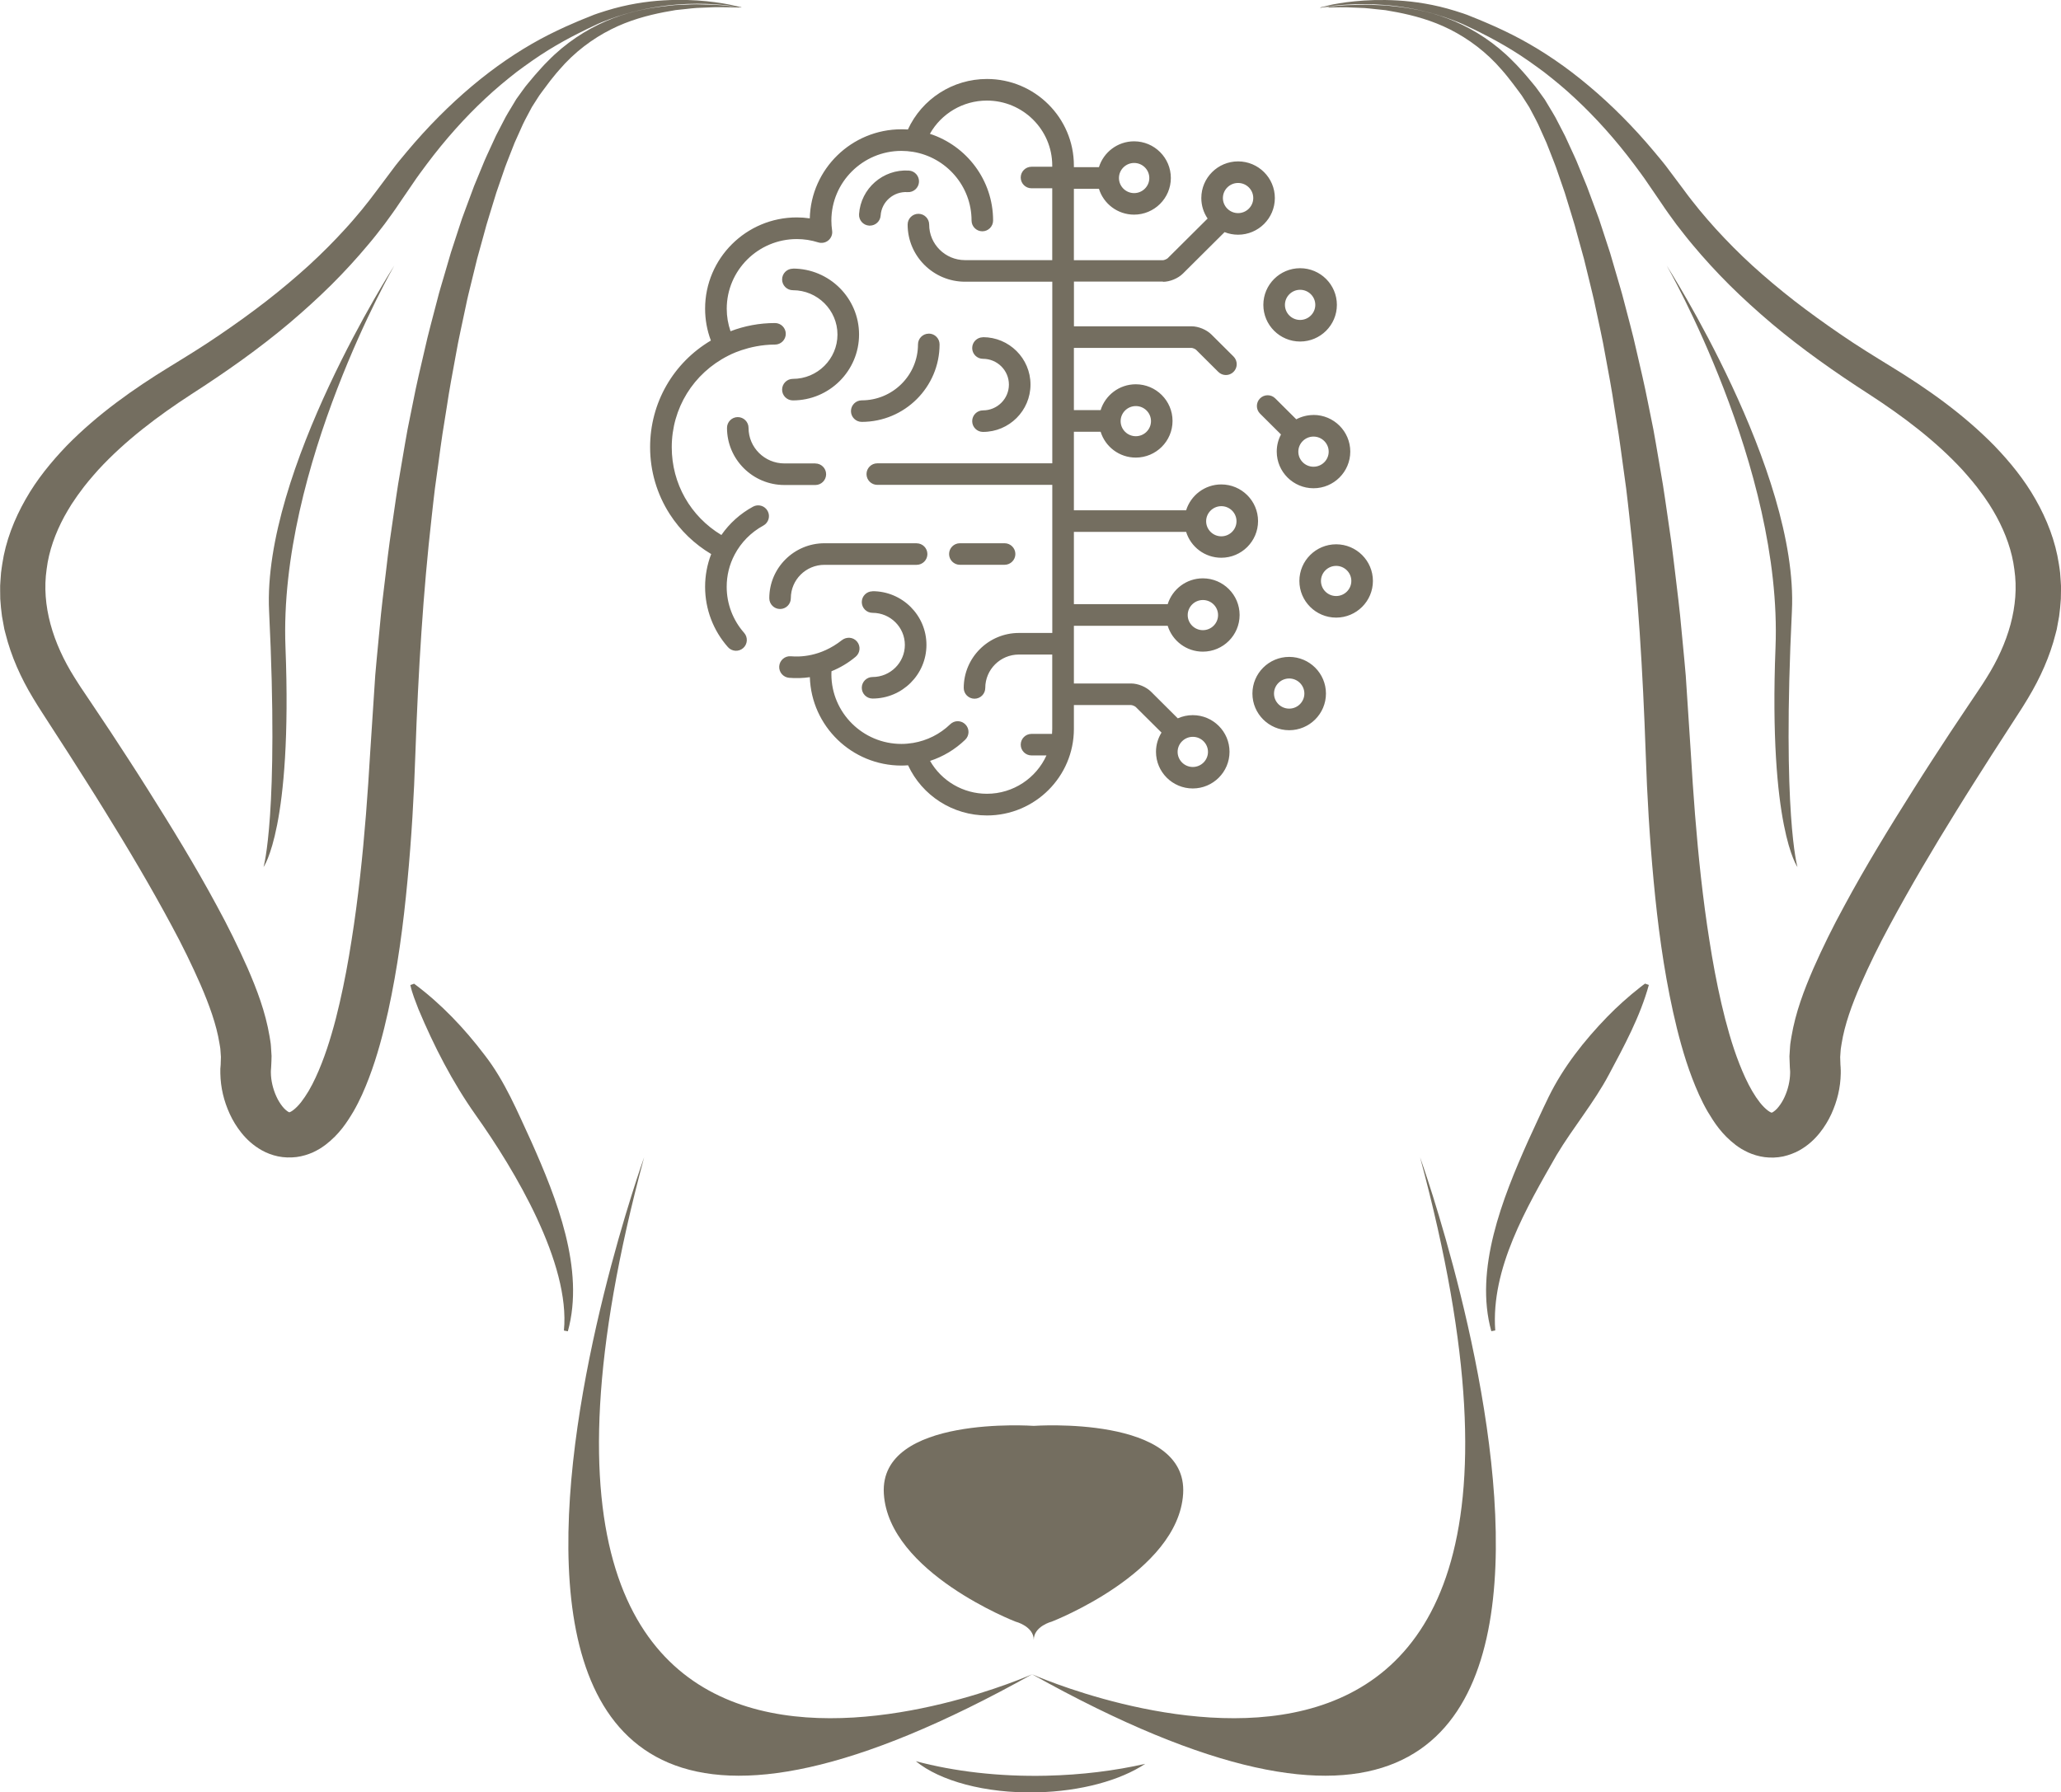
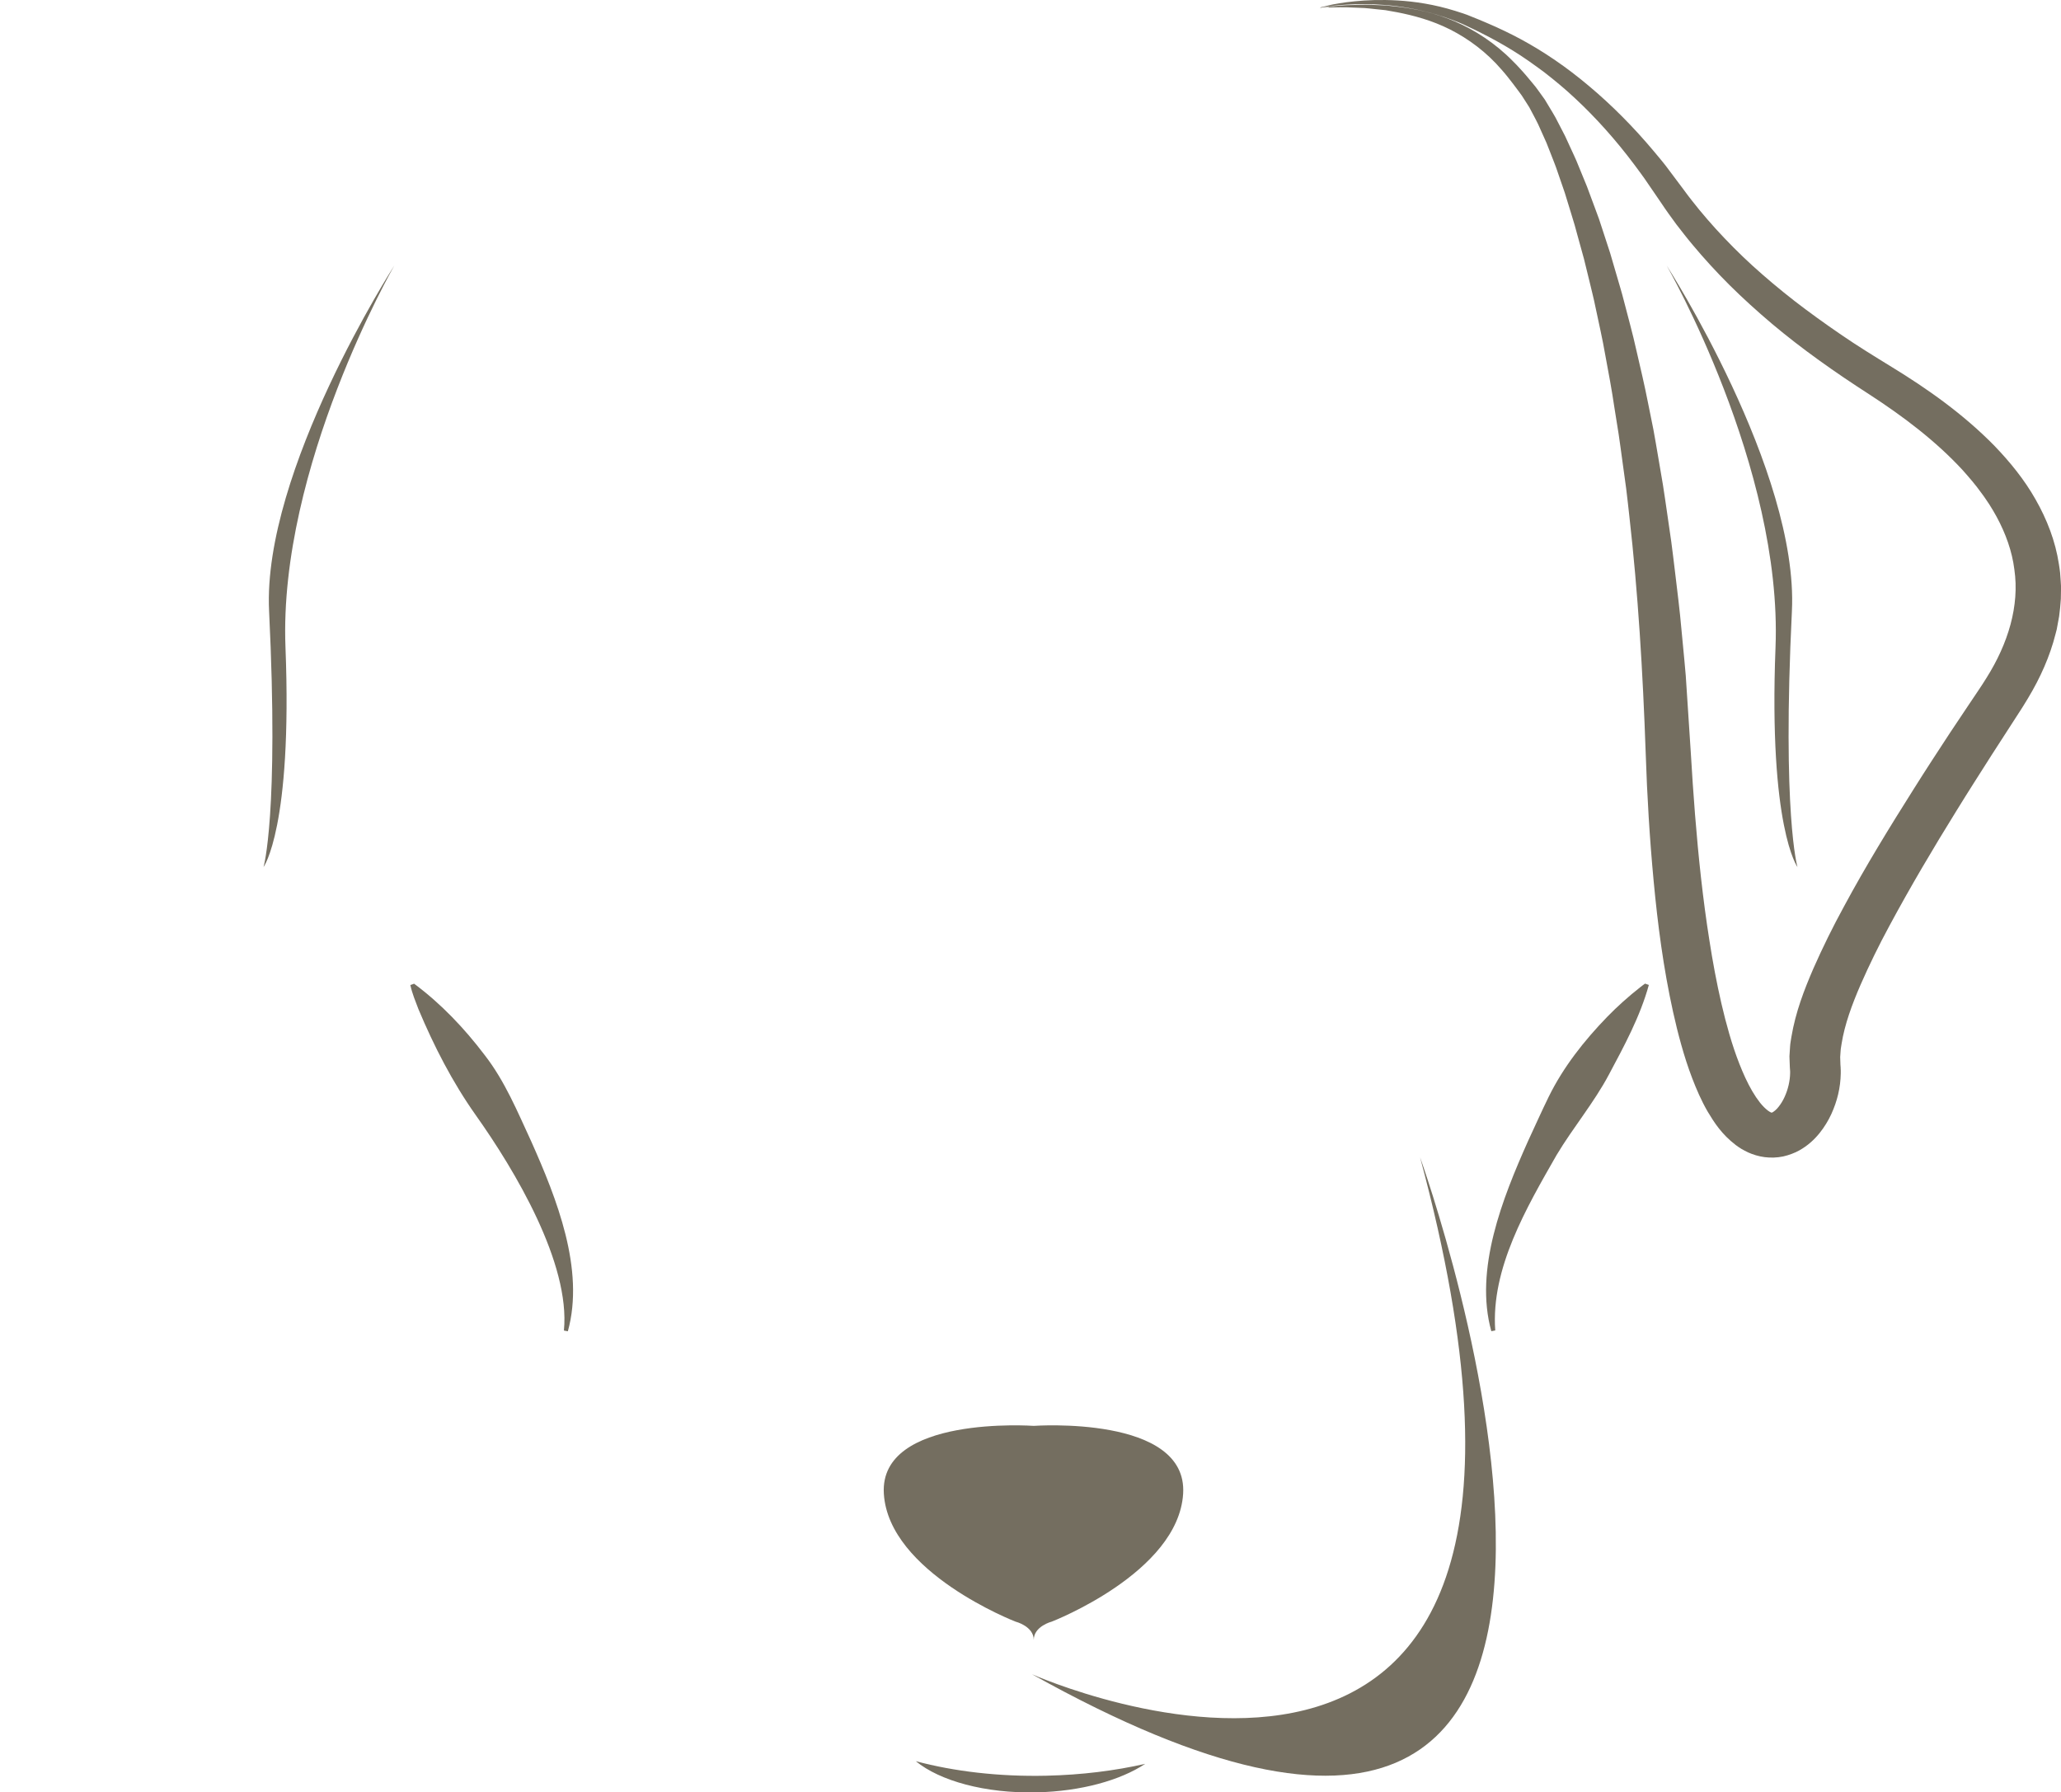
<svg xmlns="http://www.w3.org/2000/svg" viewBox="0 0 392.38 341.29">
  <defs>
    <style>.d{fill:#746e60;}</style>
  </defs>
  <g id="a" />
  <g id="b">
    <g id="c">
      <g>
        <g>
          <g>
-             <path class="d" d="M141.13,1.43s-.57-.12-1.7-.28c-1.12-.16-2.8-.33-4.99-.41-2.19-.07-4.9-.02-8.03,.38-3.12,.41-6.67,1.16-10.39,2.55-.92,.36-1.88,.7-2.8,1.17-.47,.22-.94,.44-1.42,.67-.49,.23-.98,.49-1.47,.73-1.98,.99-3.96,2.08-5.97,3.32-2.01,1.24-3.99,2.65-6.01,4.15-1.98,1.55-3.99,3.2-5.92,5.02-3.9,3.63-7.66,7.83-11.18,12.53-.87,1.18-1.77,2.36-2.6,3.61-.86,1.25-1.72,2.52-2.6,3.8-.84,1.28-1.83,2.63-2.81,3.97-1,1.31-2.02,2.63-3.12,3.92-2.17,2.6-4.51,5.16-7.03,7.67-2.53,2.5-5.22,4.95-8.05,7.34-5.66,4.77-12.01,9.26-18.64,13.52-6.4,4.16-12.58,8.83-17.68,14.36-1.24,1.4-2.47,2.81-3.53,4.31-.57,.73-1.04,1.51-1.57,2.26-.47,.78-.96,1.55-1.38,2.34-1.71,3.17-2.93,6.54-3.36,10-1.01,6.93,1.19,14.11,5.3,20.64l.78,1.23c.26,.43,.58,.87,.86,1.3l1.76,2.62c1.17,1.75,2.35,3.51,3.52,5.27,2.33,3.56,4.68,7.15,6.96,10.78,4.58,7.26,9.11,14.63,13.25,22.32,2.09,3.82,4.03,7.77,5.83,11.82,1.76,4.07,3.39,8.28,4.19,13.04,.08,.6,.22,1.18,.25,1.81l.12,1.88c0,.64-.04,1.3-.07,1.95l-.02,.35-.03,.39c0,.06-.01,.15-.01,.18v.32c.01,1.46,.4,3.11,1.05,4.53,.32,.71,.73,1.36,1.14,1.88,.41,.53,.87,.88,1.13,1.04,.13,.07,.2,.08,.21,.09,0,0-.03-.01-.03,0,0,0,.06-.02,.19-.07l.24-.13c.1-.08,.2-.11,.31-.21,.45-.33,.99-.87,1.5-1.51,.51-.66,1-1.39,1.47-2.18,.93-1.59,1.73-3.37,2.45-5.2,.72-1.83,1.35-3.73,1.91-5.66,.57-1.93,1.07-3.88,1.52-5.86,.91-3.94,1.65-7.94,2.27-11.94,.64-4,1.16-8.01,1.61-12.01,.9-8,1.48-15.95,1.94-23.79,.26-3.95,.52-7.87,.77-11.76,.06-.97,.13-1.93,.19-2.9,.09-.97,.17-1.94,.26-2.91,.18-1.93,.37-3.85,.55-5.77,.33-3.83,.81-7.59,1.26-11.3,.23-1.86,.42-3.71,.69-5.54,.27-1.83,.53-3.65,.79-5.46,.27-1.81,.51-3.6,.8-5.38,.3-1.78,.6-3.54,.9-5.29,.31-1.75,.58-3.49,.91-5.21,.35-1.72,.69-3.42,1.03-5.11,.65-3.38,1.44-6.68,2.2-9.93,.71-3.25,1.61-6.41,2.4-9.51,.38-1.55,.86-3.08,1.3-4.59,.44-1.51,.88-3,1.31-4.48,.48-1.47,.95-2.92,1.42-4.35,.23-.72,.47-1.43,.7-2.13,.26-.7,.51-1.4,.77-2.09,.51-1.38,1.02-2.75,1.52-4.09,.55-1.33,1.09-2.65,1.63-3.95,.51-1.3,1.13-2.56,1.69-3.8,.29-.62,.57-1.24,.85-1.85,.31-.6,.63-1.2,.93-1.8,.31-.59,.62-1.18,.92-1.77,.31-.58,.68-1.15,1.01-1.71,.34-.56,.68-1.12,1.01-1.68,.39-.54,.78-1.08,1.16-1.61,.19-.27,.39-.53,.58-.79,.2-.24,.39-.48,.59-.72,.38-.47,.79-.95,1.19-1.42,.4-.47,.81-.93,1.23-1.38,.41-.45,.82-.9,1.26-1.32,3.37-3.47,7.32-6,11.13-7.64,3.84-1.66,7.55-2.39,10.76-2.78,.8-.09,1.58-.17,2.32-.25,.75-.03,1.46-.06,2.15-.09,.68-.02,1.33-.07,1.95-.06,.62,.02,1.21,.03,1.76,.05,2.22,0,3.9,.23,5.04,.33,1.13,.11,1.72,.16,1.72,.16Zm0,0s-.59-.01-1.73-.03c-1.14-.01-2.83-.09-5.02,.04-.55,.02-1.13,.05-1.74,.07-.61,.03-1.25,.12-1.92,.19-.67,.07-1.36,.15-2.09,.22l-2.24,.4c-3.07,.6-6.58,1.52-10.07,3.28-3.48,1.76-6.94,4.29-9.86,7.72-.38,.41-.74,.86-1.1,1.31-.37,.44-.73,.9-1.07,1.37-.35,.46-.71,.93-1.07,1.43l-.54,.74c-.16,.24-.31,.49-.47,.73-.31,.49-.63,.99-.95,1.49-.28,.54-.57,1.08-.86,1.62-.28,.55-.59,1.08-.85,1.66-.26,.57-.52,1.15-.78,1.74l-.79,1.76c-.24,.61-.48,1.22-.72,1.83-.47,1.24-1,2.47-1.42,3.77-.45,1.29-.9,2.59-1.35,3.92-.41,1.34-.83,2.7-1.25,4.07-.21,.69-.42,1.38-.63,2.08-.19,.7-.39,1.41-.58,2.12-.39,1.42-.79,2.86-1.19,4.31-.36,1.47-.72,2.95-1.09,4.45-.36,1.5-.76,3.01-1.06,4.55-.63,3.09-1.38,6.21-1.93,9.44-.59,3.22-1.22,6.5-1.71,9.85-.27,1.67-.54,3.36-.81,5.07-.27,1.7-.48,3.43-.72,5.16-.24,1.73-.48,3.48-.72,5.24-.23,1.76-.4,3.54-.61,5.33-1.63,14.34-2.56,29.4-3.11,45.19-.26,7.94-.73,16.03-1.51,24.22-.77,8.19-1.85,16.49-3.69,24.87-.46,2.09-.98,4.19-1.57,6.3-.59,2.1-1.26,4.21-2.07,6.33-.81,2.12-1.72,4.24-2.95,6.37-1.27,2.12-2.67,4.31-5.34,6.36-.32,.25-.72,.5-1.09,.74-.4,.24-.83,.46-1.27,.67-.92,.41-1.98,.75-3.14,.9-1.16,.14-2.39,.11-3.53-.13-1.13-.24-2.15-.64-3.02-1.12-1.72-.96-2.95-2.14-3.9-3.31-.95-1.18-1.68-2.39-2.25-3.63-1.13-2.47-1.75-5.01-1.8-7.76v-.87l.02-.21,.03-.39s.02-.27,.02-.29v-.15l.04-1.2-.09-1.28c-.01-.42-.13-.88-.19-1.32-.57-3.58-1.98-7.41-3.6-11.16-1.65-3.76-3.48-7.52-5.49-11.22-3.98-7.42-8.32-14.74-12.78-21.93-2.22-3.61-4.5-7.15-6.75-10.7-1.14-1.77-2.29-3.55-3.43-5.31-.57-.88-1.14-1.76-1.71-2.65-.28-.45-.57-.87-.85-1.33l-.88-1.44c-2.32-3.83-4.17-7.96-5.25-12.29l-.21-.81-.15-.82-.3-1.64c-.16-1.1-.25-2.22-.33-3.32l-.02-1.67v-.83l.05-.83,.12-1.66c.06-.55,.16-1.1,.23-1.64,.65-4.39,2.29-8.55,4.44-12.32,2.14-3.79,4.89-7.14,7.82-10.2,5.95-6.07,12.79-10.87,19.61-15.05,3.34-2.05,6.54-4.01,9.61-6.13,3.07-2.09,6.03-4.22,8.85-6.41,2.81-2.19,5.48-4.43,8-6.72,2.51-2.3,4.85-4.65,7.02-7.04,1.1-1.19,2.12-2.41,3.13-3.62,.97-1.21,1.92-2.39,2.86-3.68,.95-1.27,1.88-2.52,2.81-3.75,.91-1.27,1.93-2.44,2.91-3.63,3.94-4.7,8.11-8.88,12.38-12.47,4.27-3.59,8.66-6.58,13-8.93,2.17-1.17,4.33-2.19,6.4-3.07,.52-.22,1.01-.45,1.53-.65,.52-.21,1.04-.42,1.54-.62,1-.44,2.04-.74,3.03-1.06,3.99-1.24,7.71-1.79,10.94-1.98,3.24-.19,5.98-.06,8.19,.16,2.21,.22,3.87,.53,4.98,.77,1.11,.24,1.67,.41,1.67,.41Z" />
            <path class="d" d="M75.07,50.57s-22.06,38.33-20.72,72.67c1.34,34.34-4.18,41.86-4.18,41.86,0,0,2.95-10.01,1.06-48.76-1.3-26.69,23.84-65.77,23.84-65.77Z" />
          </g>
          <g>
            <path class="d" d="M252.98,1.27c1.14-.1,2.82-.32,5.04-.33,.55-.01,1.14-.03,1.76-.05,.62-.01,1.27,.04,1.95,.06,.68,.03,1.4,.06,2.15,.09,.74,.08,1.52,.17,2.32,.25,3.2,.39,6.92,1.12,10.76,2.78,3.82,1.64,7.76,4.18,11.13,7.64,.44,.42,.85,.87,1.26,1.32,.42,.45,.83,.9,1.23,1.38,.41,.47,.81,.95,1.19,1.42,.19,.24,.39,.48,.59,.72,.19,.26,.39,.53,.58,.79,.38,.53,.77,1.07,1.16,1.61,.33,.55,.67,1.11,1.01,1.68,.33,.57,.7,1.13,1.01,1.71,.3,.58,.61,1.17,.92,1.77,.31,.59,.62,1.19,.93,1.8,.28,.61,.57,1.23,.85,1.85,.56,1.25,1.19,2.5,1.69,3.8,.53,1.3,1.08,2.61,1.62,3.95,.5,1.35,1.01,2.71,1.52,4.09,.25,.69,.51,1.39,.77,2.09,.23,.71,.46,1.42,.7,2.13,.47,1.43,.94,2.88,1.42,4.35,.43,1.48,.87,2.97,1.31,4.48,.43,1.51,.91,3.03,1.3,4.59,.79,3.1,1.69,6.26,2.4,9.51,.75,3.24,1.54,6.55,2.2,9.93,.34,1.69,.68,3.39,1.03,5.11,.33,1.72,.6,3.46,.91,5.21,.3,1.75,.6,3.52,.9,5.29,.29,1.78,.53,3.57,.8,5.38,.26,1.81,.53,3.63,.79,5.46,.26,1.83,.45,3.68,.69,5.54,.44,3.72,.93,7.47,1.26,11.3,.18,1.91,.37,3.83,.55,5.77,.09,.97,.17,1.93,.26,2.91,.06,.96,.13,1.93,.19,2.9,.25,3.88,.51,7.8,.77,11.76,.46,7.84,1.05,15.79,1.94,23.79,.45,4,.97,8.01,1.61,12.01,.62,4,1.36,7.99,2.27,11.94,.45,1.97,.96,3.93,1.52,5.86,.56,1.93,1.19,3.83,1.91,5.66,.72,1.83,1.52,3.61,2.45,5.2,.46,.79,.96,1.53,1.47,2.18,.51,.64,1.05,1.17,1.5,1.51,.12,.1,.21,.13,.31,.21l.24,.13c.13,.05,.19,.07,.19,.07,0-.01-.04,0-.03,0,.01-.01,.08-.02,.21-.09,.26-.15,.72-.5,1.13-1.04,.42-.52,.82-1.17,1.14-1.88,.65-1.41,1.03-3.06,1.05-4.53v-.32s0-.12-.01-.18l-.03-.39-.02-.35c-.03-.65-.06-1.31-.07-1.95l.12-1.88c.03-.63,.17-1.2,.25-1.81,.8-4.76,2.43-8.96,4.19-13.04,1.79-4.06,3.74-8,5.83-11.82,4.13-7.68,8.67-15.06,13.25-22.32,2.28-3.63,4.62-7.22,6.96-10.78,1.18-1.76,2.35-3.52,3.52-5.27,.59-.87,1.17-1.75,1.76-2.62,.29-.43,.6-.88,.86-1.3l.78-1.23c4.11-6.53,6.31-13.71,5.3-20.64-.43-3.46-1.65-6.83-3.36-10-.42-.8-.91-1.57-1.38-2.34-.52-.76-1-1.53-1.57-2.26-1.06-1.5-2.29-2.91-3.53-4.31-5.1-5.53-11.28-10.2-17.68-14.36-6.62-4.26-12.98-8.75-18.64-13.52-2.83-2.39-5.52-4.84-8.05-7.34-2.52-2.51-4.86-5.07-7.03-7.67-1.09-1.29-2.11-2.62-3.12-3.92-.98-1.34-1.97-2.69-2.81-3.97-.88-1.28-1.74-2.55-2.6-3.8-.83-1.25-1.73-2.43-2.6-3.61-3.52-4.7-7.28-8.89-11.18-12.53-1.94-1.83-3.94-3.48-5.92-5.02-2.02-1.5-4-2.92-6.01-4.15-2.01-1.24-3.99-2.33-5.97-3.32-.5-.25-.98-.51-1.47-.73-.48-.23-.95-.45-1.42-.67-.92-.47-1.88-.81-2.8-1.17-3.72-1.39-7.26-2.14-10.39-2.55-3.13-.4-5.84-.45-8.03-.38-2.19,.07-3.87,.24-4.99,.41-1.12,.16-1.7,.28-1.7,.28,0,0,.59-.05,1.72-.16Zm-.05-.25c1.11-.24,2.77-.56,4.98-.77,2.2-.22,4.95-.35,8.19-.16,3.23,.19,6.96,.74,10.94,1.98,.99,.32,2.03,.62,3.03,1.06,.51,.2,1.02,.41,1.54,.62,.51,.2,1.01,.43,1.53,.65,2.06,.88,4.23,1.9,6.4,3.07,4.34,2.34,8.74,5.33,13,8.93,4.28,3.59,8.44,7.76,12.38,12.47,.98,1.18,2,2.36,2.91,3.63,.93,1.24,1.86,2.49,2.81,3.75,.93,1.29,1.89,2.47,2.86,3.68,1.01,1.21,2.04,2.43,3.13,3.62,2.18,2.39,4.51,4.75,7.02,7.04,2.52,2.29,5.19,4.53,8,6.72,2.82,2.18,5.78,4.31,8.85,6.41,3.07,2.11,6.27,4.08,9.61,6.13,6.82,4.17,13.66,8.98,19.61,15.05,2.94,3.06,5.68,6.41,7.82,10.2,2.15,3.77,3.78,7.93,4.44,12.32,.08,.55,.18,1.09,.23,1.64l.12,1.66,.05,.83v.83l-.03,1.67c-.08,1.11-.17,2.22-.33,3.32l-.3,1.64-.15,.82-.21,.81c-1.08,4.33-2.94,8.45-5.25,12.29l-.88,1.44c-.28,.47-.57,.89-.85,1.33-.57,.88-1.14,1.76-1.71,2.65-1.14,1.77-2.28,3.54-3.43,5.31-2.25,3.54-4.53,7.09-6.75,10.7-4.46,7.19-8.79,14.51-12.78,21.93-2.01,3.71-3.84,7.46-5.49,11.22-1.63,3.75-3.03,7.58-3.6,11.16-.05,.44-.17,.9-.19,1.32l-.09,1.28,.04,1.2v.15s.03,.32,.02,.29l.03,.39v.21l.02,.29v.58c-.05,2.75-.67,5.28-1.8,7.76-.57,1.23-1.3,2.45-2.25,3.63-.95,1.17-2.17,2.35-3.9,3.31-.88,.47-1.9,.87-3.02,1.12-1.14,.24-2.37,.28-3.53,.13-1.16-.15-2.22-.49-3.14-.9-.45-.21-.87-.44-1.27-.67-.37-.24-.77-.48-1.09-.74-2.67-2.05-4.07-4.24-5.34-6.36-1.23-2.13-2.14-4.26-2.95-6.37-.81-2.12-1.48-4.23-2.07-6.33-.59-2.1-1.11-4.2-1.57-6.3-1.85-8.38-2.92-16.67-3.69-24.87-.77-8.19-1.25-16.27-1.51-24.22-.55-15.78-1.48-30.84-3.11-45.19-.21-1.79-.38-3.57-.61-5.33-.24-1.76-.48-3.51-.72-5.24-.25-1.73-.45-3.46-.72-5.16-.27-1.7-.54-3.39-.81-5.07-.49-3.36-1.11-6.63-1.71-9.85-.55-3.23-1.29-6.36-1.93-9.44-.31-1.55-.71-3.05-1.06-4.55-.37-1.5-.73-2.98-1.09-4.45-.4-1.45-.8-2.89-1.19-4.31-.19-.71-.39-1.42-.58-2.12-.21-.7-.42-1.39-.63-2.08-.42-1.38-.84-2.73-1.25-4.07-.46-1.32-.91-2.63-1.35-3.92-.42-1.3-.95-2.53-1.42-3.77-.24-.62-.48-1.23-.72-1.83l-.79-1.76-.78-1.74c-.26-.57-.57-1.11-.85-1.66-.29-.55-.57-1.09-.86-1.62-.32-.5-.64-1-.95-1.49-.16-.25-.31-.49-.47-.73-.18-.25-.36-.5-.54-.74-.36-.5-.72-.97-1.07-1.43-.35-.47-.71-.93-1.07-1.37-.36-.45-.72-.89-1.1-1.31-2.93-3.43-6.39-5.96-9.86-7.72-3.49-1.76-7-2.68-10.07-3.28-.78-.14-1.52-.27-2.24-.4-.73-.08-1.42-.15-2.09-.22-.67-.06-1.31-.16-1.92-.19-.61-.02-1.19-.05-1.74-.07-2.2-.13-3.88-.05-5.02-.04-1.14,.02-1.73,.03-1.73,.03,0,0,.56-.17,1.67-.41Z" />
            <path class="d" d="M317.31,50.57s22.06,38.33,20.72,72.67c-1.34,34.34,4.18,41.86,4.18,41.86,0,0-2.95-10.01-1.06-48.76,1.3-26.69-23.84-65.77-23.84-65.77Z" />
          </g>
        </g>
-         <path class="d" d="M196.81,271.5s-29.47-2.11-28.54,12.92c.92,15.03,25.06,24.35,25.06,24.35,0,0,3.48,.87,3.48,3.49,0-2.62,3.43-3.49,3.43-3.49,0,0,24.08-9.32,25.01-24.35,.92-15.03-28.44-12.92-28.44-12.92Z" />
+         <path class="d" d="M196.81,271.5s-29.47-2.11-28.54,12.92c.92,15.03,25.06,24.35,25.06,24.35,0,0,3.48,.87,3.48,3.49,0-2.62,3.43-3.49,3.43-3.49,0,0,24.08-9.32,25.01-24.35,.92-15.03-28.44-12.92-28.44-12.92" />
        <g>
-           <path class="d" d="M122.63,220.37s-62.87,174.83,73.89,98.42c0,0-114.13,50.94-73.89-98.42Z" />
          <path class="d" d="M270.36,220.37s62.87,174.83-73.89,98.42c0,0,114.13,50.94,73.89-98.42Z" />
        </g>
        <path class="d" d="M199.25,338.11c6.68-.15,13.03-.95,18.78-2.26-4.7,3.12-12.19,5.24-20.69,5.43-9.81,.22-18.42-2.19-22.98-5.93,7.29,1.94,15.81,2.97,24.89,2.76Z" />
-         <path class="d" d="M155.22,88.24h-5.89c-3.76,0-6.82-3.04-6.82-6.77,0-1.13-.92-2.05-2.05-2.05s-2.05,.92-2.05,2.05c0,6,4.9,10.88,10.93,10.88h5.89c1.13,0,2.05-.92,2.05-2.05s-.92-2.05-2.05-2.05Zm19.3,15.2h-17.55c-5.8,0-10.51,4.7-10.51,10.47,0,1.13,.92,2.05,2.05,2.05s2.05-.92,2.05-2.05c0-3.51,2.87-6.36,6.4-6.36h17.55c1.13,0,2.05-.92,2.05-2.05s-.92-2.05-2.05-2.05Zm16.74,0h-8.52c-1.13,0-2.05,.92-2.05,2.05s.92,2.05,2.05,2.05h8.52c1.13,0,2.05-.92,2.05-2.05s-.92-2.05-2.05-2.05Zm-14.44-39.91c-1.13,0-2.05,.92-2.05,2.05,0,5.87-4.81,10.65-10.71,10.65-1.13,0-2.05,.92-2.05,2.05s.92,2.05,2.05,2.05c8.17,0,14.82-6.62,14.82-14.76,0-1.13-.92-2.05-2.05-2.05Zm-3.79-31.05c-4.91-.31-9.16,3.41-9.48,8.3-.07,1.13,.78,2.11,1.92,2.18,.05,0,.09,0,.14,0,1.07,0,1.98-.83,2.05-1.92,.17-2.63,2.47-4.63,5.12-4.46,1.13,.08,2.11-.79,2.18-1.92,.07-1.13-.79-2.11-1.92-2.18Zm-6.91,80.11c-1.13,0-2.05,.92-2.05,2.05s.92,2.05,2.05,2.05c3.39,0,6.15,2.74,6.15,6.11s-2.76,6.11-6.15,6.11c-1.13,0-2.05,.92-2.05,2.05s.92,2.05,2.05,2.05c5.66,0,10.26-4.58,10.26-10.22s-4.6-10.22-10.26-10.22Zm21.02-48.37c-1.13,0-2.05,.92-2.05,2.05s.92,2.05,2.05,2.05c2.72,0,4.94,2.2,4.94,4.91s-2.22,4.91-4.94,4.91c-1.13,0-2.05,.92-2.05,2.05s.92,2.05,2.05,2.05c4.99,0,9.05-4.04,9.05-9.02s-4.06-9.02-9.05-9.02Zm-36.19-13.06c-1.13,0-2.05,.92-2.05,2.05s.92,2.05,2.05,2.05c4.68,0,8.49,3.79,8.49,8.44s-3.81,8.44-8.49,8.44c-1.13,0-2.05,.92-2.05,2.05s.92,2.05,2.05,2.05c6.95,0,12.6-5.63,12.6-12.55s-5.65-12.55-12.6-12.55Zm96.57-.09c-3.86,0-7,3.13-7,6.98s3.14,6.98,7,6.98,7-3.13,7-6.98c0-3.85-3.14-6.98-7-6.98Zm0,9.85c-1.6,0-2.89-1.29-2.89-2.87,0-1.58,1.3-2.87,2.89-2.87s2.89,1.29,2.89,2.87-1.3,2.87-2.89,2.87Zm6.86,42.72c-3.86,0-7,3.13-7,6.98s3.14,6.98,7,6.98,7-3.13,7-6.98-3.14-6.98-7-6.98Zm0,9.85c-1.6,0-2.89-1.29-2.89-2.87s1.3-2.87,2.89-2.87,2.89,1.29,2.89,2.87c0,1.58-1.3,2.87-2.89,2.87Zm-4.31-34.47c-1.18,0-2.3,.3-3.28,.82l-4-3.98c-.8-.8-2.1-.8-2.9,0-.8,.8-.8,2.1,0,2.9l3.99,3.97c-.52,.97-.81,2.08-.81,3.26,0,3.85,3.14,6.98,7,6.98s7-3.13,7-6.98c0-3.85-3.14-6.98-7-6.98Zm0,9.85c-1.6,0-2.89-1.29-2.89-2.87s1.3-2.87,2.89-2.87,2.89,1.29,2.89,2.87-1.3,2.87-2.89,2.87Zm-4.63,36.21c-3.86,0-7,3.13-7,6.98s3.14,6.98,7,6.98,7-3.13,7-6.98-3.14-6.98-7-6.98Zm0,9.85c-1.6,0-2.89-1.29-2.89-2.87s1.3-2.87,2.89-2.87,2.89,1.29,2.89,2.87c0,1.58-1.3,2.87-2.89,2.87Zm-24.03-81.27c1.31,0,2.86-.64,3.79-1.56l7.94-7.9c.8,.32,1.67,.49,2.57,.49,3.86,0,7-3.13,7-6.98s-3.14-6.98-7-6.98-7,3.13-7,6.98c0,1.44,.44,2.79,1.2,3.9l-7.61,7.57c-.16,.15-.67,.36-.89,.37h-16.96v-13.6h4.77c.88,2.85,3.55,4.92,6.69,4.92,3.86,0,7-3.13,7-6.98s-3.14-6.98-7-6.98c-3.14,0-5.81,2.08-6.69,4.92h-4.77v-.31c0-9.09-7.42-16.48-16.55-16.48-6.52,0-12.38,3.8-15.05,9.62-.41-.03-.82-.04-1.23-.04-9.48,0-17.23,7.57-17.45,16.96-.82-.12-1.65-.18-2.48-.18-9.62,0-17.45,7.79-17.45,17.37,0,2.1,.37,4.14,1.1,6.07-7.18,4.26-11.57,11.87-11.57,20.31,0,4.53,1.29,8.93,3.73,12.73,2.01,3.13,4.72,5.73,7.9,7.62-.77,1.98-1.16,4.11-1.16,6.24,0,4.23,1.54,8.31,4.35,11.48,.75,.85,2.05,.93,2.9,.18,.85-.75,.93-2.05,.18-2.9-2.14-2.42-3.32-5.53-3.32-8.76,0-2.17,.51-4.24,1.52-6.15,1.21-2.29,3.08-4.22,5.45-5.51,1-.54,1.37-1.79,.83-2.78-.54-1-1.79-1.37-2.78-.83-2.45,1.33-4.5,3.19-6.03,5.4-5.87-3.53-9.45-9.78-9.45-16.71,0-7.41,4.1-14.06,10.73-17.42,0,0,3.83-2.13,8.93-2.13,1.13,0,2.05-.92,2.05-2.05s-.92-2.05-2.05-2.05c-2.98,0-5.84,.55-8.47,1.56-.47-1.37-.72-2.8-.72-4.28,0-7.32,5.98-13.27,13.34-13.27,1.38,0,2.75,.21,4.07,.63,.67,.21,1.41,.07,1.95-.39,.54-.46,.81-1.16,.7-1.86-.09-.64-.14-1.28-.14-1.9,0-7.31,5.99-13.27,13.34-13.27,.72,0,1.46,.06,2.2,.18,6.32,1.04,11.15,6.51,11.15,13.08,0,1.13,.92,2.05,2.05,2.05s2.05-.92,2.05-2.05c0-7.7-5.05-14.24-12.03-16.51,2.17-3.86,6.29-6.33,10.85-6.33,6.86,0,12.44,5.55,12.44,12.37v.23h-3.95c-1.13,0-2.05,.92-2.05,2.05s.92,2.05,2.05,2.05h3.95v13.68h-16.61c-3.76,0-6.82-3.04-6.82-6.77,0-1.13-.92-2.05-2.05-2.05s-2.05,.92-2.05,2.05c0,6,4.9,10.88,10.93,10.88h16.61v34.58h-33.32c-1.13,0-2.05,.92-2.05,2.05s.92,2.05,2.05,2.05h33.32v28.2h-6.35c-5.8,0-10.51,4.7-10.51,10.47,0,1.13,.92,2.05,2.05,2.05s2.05-.92,2.05-2.05c0-3.51,2.87-6.36,6.4-6.36h6.35v14.15c0,.32-.02,.64-.04,.96h-3.91c-1.13,0-2.05,.92-2.05,2.05s.92,2.05,2.05,2.05h2.85c-1.95,4.3-6.3,7.3-11.34,7.3-4.53,0-8.64-2.44-10.82-6.26,2.48-.81,4.76-2.17,6.69-4.03,.82-.79,.84-2.09,.05-2.9-.79-.82-2.09-.84-2.9-.05-1.96,1.89-4.41,3.11-7.06,3.56-.75,.12-1.5,.19-2.23,.19-7.36,0-13.34-5.95-13.34-13.27,0-.19,.01-.38,.02-.57,1.66-.67,3.22-1.6,4.6-2.76,.87-.73,.99-2.02,.26-2.89s-2-.96-2.89-.26c-4.12,3.24-8.11,3.19-9.7,3.06-1.13-.1-2.12,.75-2.22,1.88-.09,1.13,.75,2.12,1.88,2.22,1.31,.11,2.65,.07,3.95-.12,.29,9.33,8,16.83,17.44,16.83,.42,0,.84-.02,1.26-.05,2.68,5.78,8.52,9.55,15.02,9.55,9.13,0,16.55-7.39,16.55-16.48v-4.54h10.89c.22,0,.73,.21,.89,.37l4.9,4.87c-.66,1.07-1.05,2.32-1.05,3.66,0,3.85,3.14,6.98,7,6.98s7-3.13,7-6.98-3.14-6.98-7-6.98c-1.02,0-1.98,.22-2.85,.61l-5.1-5.08c-.93-.92-2.48-1.56-3.79-1.56h-10.89v-10.98h17.86c.88,2.85,3.55,4.92,6.69,4.92,3.86,0,7-3.13,7-6.98s-3.14-6.98-7-6.98c-3.14,0-5.81,2.08-6.69,4.92h-17.86v-13.76h21.37c.88,2.85,3.55,4.92,6.69,4.92,3.86,0,7-3.13,7-6.98s-3.14-6.98-7-6.98c-3.14,0-5.81,2.08-6.69,4.92h-21.37v-14.95h5.09c.88,2.85,3.55,4.92,6.69,4.92,3.86,0,7-3.13,7-6.98s-3.14-6.98-7-6.98c-3.14,0-5.81,2.08-6.69,4.92h-5.09v-11.85h22.38c.22,0,.73,.21,.89,.37l4.22,4.2c.4,.4,.92,.6,1.45,.6s1.05-.2,1.46-.61c.8-.8,.8-2.1,0-2.91l-4.22-4.2c-.93-.92-2.48-1.56-3.79-1.56h-22.38v-8.52h16.96Zm14.3-18.82c1.6,0,2.89,1.29,2.89,2.87s-1.3,2.87-2.89,2.87-2.89-1.29-2.89-2.87,1.3-2.87,2.89-2.87Zm-19.79-3.81c1.6,0,2.89,1.29,2.89,2.87s-1.3,2.87-2.89,2.87-2.89-1.29-2.89-2.87c0-1.58,1.3-2.87,2.89-2.87Zm11.17,109.27c1.6,0,2.89,1.29,2.89,2.87s-1.3,2.87-2.89,2.87-2.89-1.29-2.89-2.87,1.3-2.87,2.89-2.87Zm1.92-26.05c1.6,0,2.89,1.29,2.89,2.87s-1.3,2.87-2.89,2.87-2.89-1.29-2.89-2.87c0-1.58,1.3-2.87,2.89-2.87Zm3.51-17.87c1.6,0,2.89,1.29,2.89,2.87s-1.3,2.87-2.89,2.87-2.89-1.29-2.89-2.87,1.3-2.87,2.89-2.87Zm-16.28-19.06c1.6,0,2.89,1.29,2.89,2.87s-1.3,2.87-2.89,2.87-2.89-1.29-2.89-2.87,1.3-2.87,2.89-2.87Z" />
        <path class="d" d="M78.84,187.31c5.15,3.82,9.59,8.52,13.39,13.53,3.9,5,6.29,10.85,8.91,16.5,4.83,10.83,10.23,24.36,6.97,36.15l-.75-.14c1.24-12.8-9.32-30.5-16.78-41.01-4.45-6.29-7.95-13.12-10.91-20.17-.59-1.57-1.17-2.9-1.55-4.61l.72-.25h0Z" />
        <path class="d" d="M313.91,187.55c-1.66,6.02-4.67,11.57-7.6,17.06-2.85,5.37-6.83,10.09-9.95,15.3-5.76,10.07-12.54,21.65-11.69,33.42l-.75,.14c-3.27-11.77,2.14-25.33,6.97-36.15,1.32-2.83,2.59-5.7,3.97-8.51,2.77-5.63,6.7-10.62,11.12-15.19,1.95-2,4.07-3.9,6.29-5.64,.32-.23,.66-.53,.92-.69l.72,.25h0Z" />
      </g>
    </g>
  </g>
</svg>